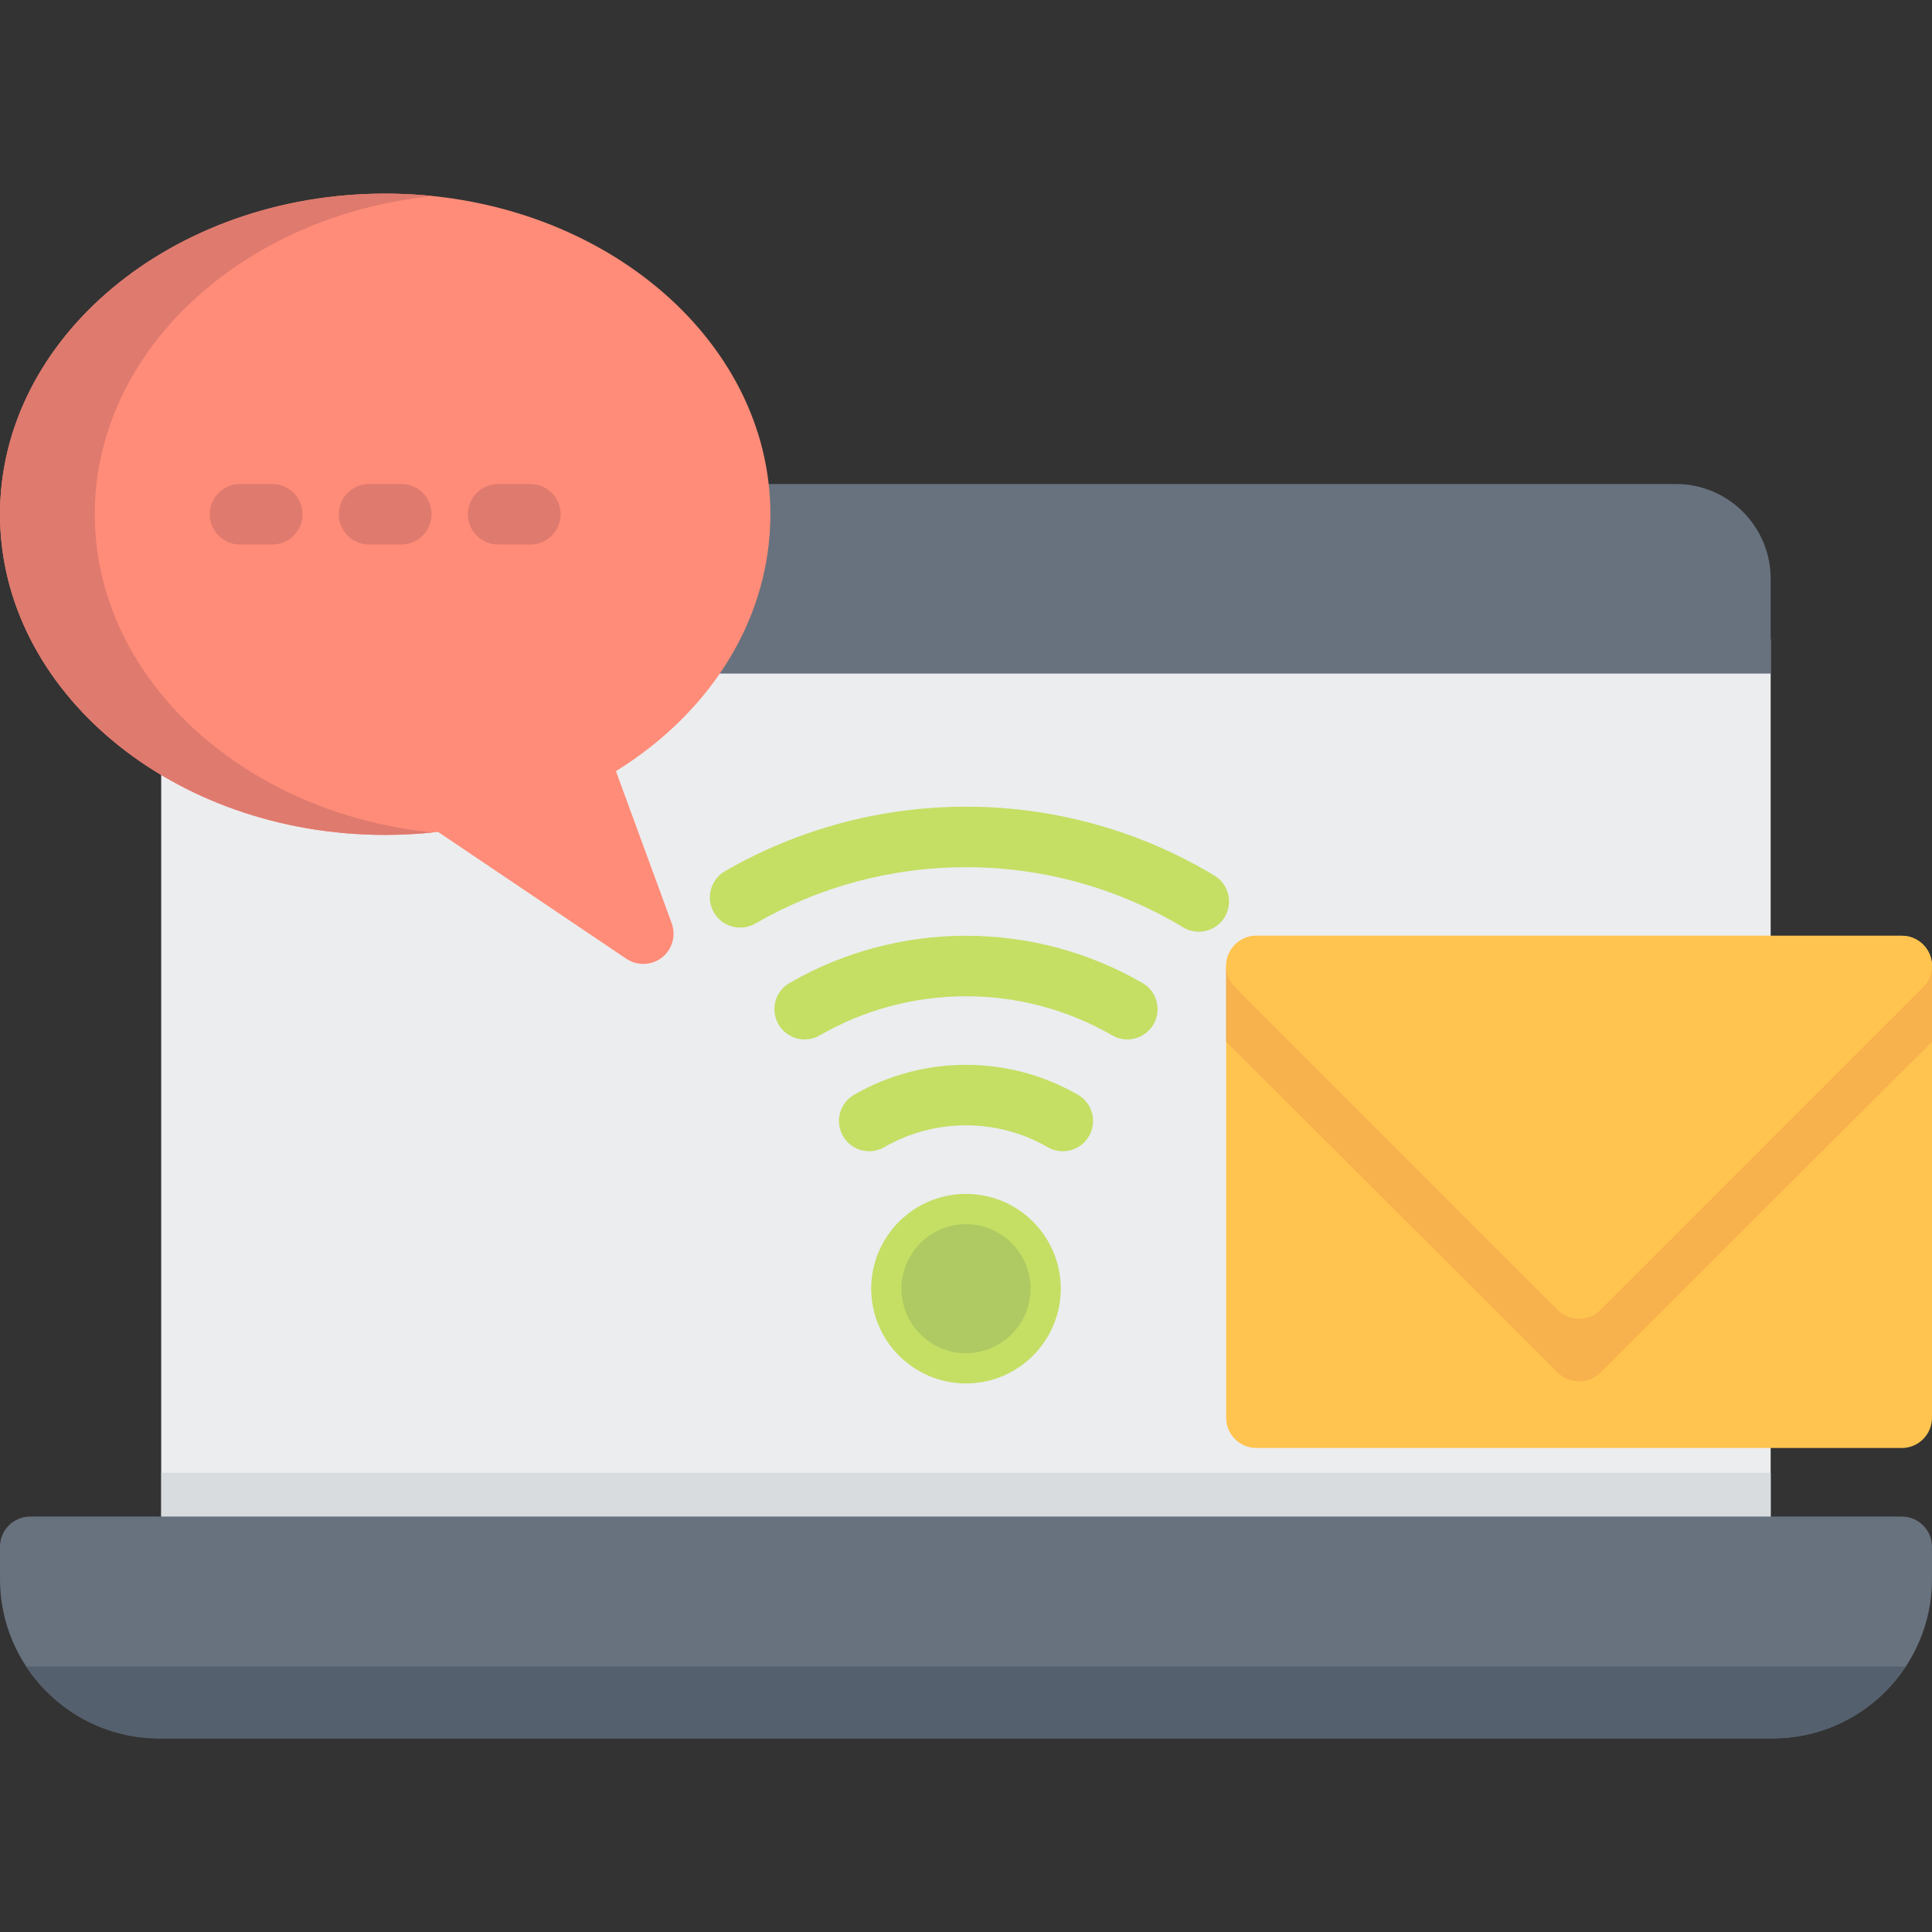
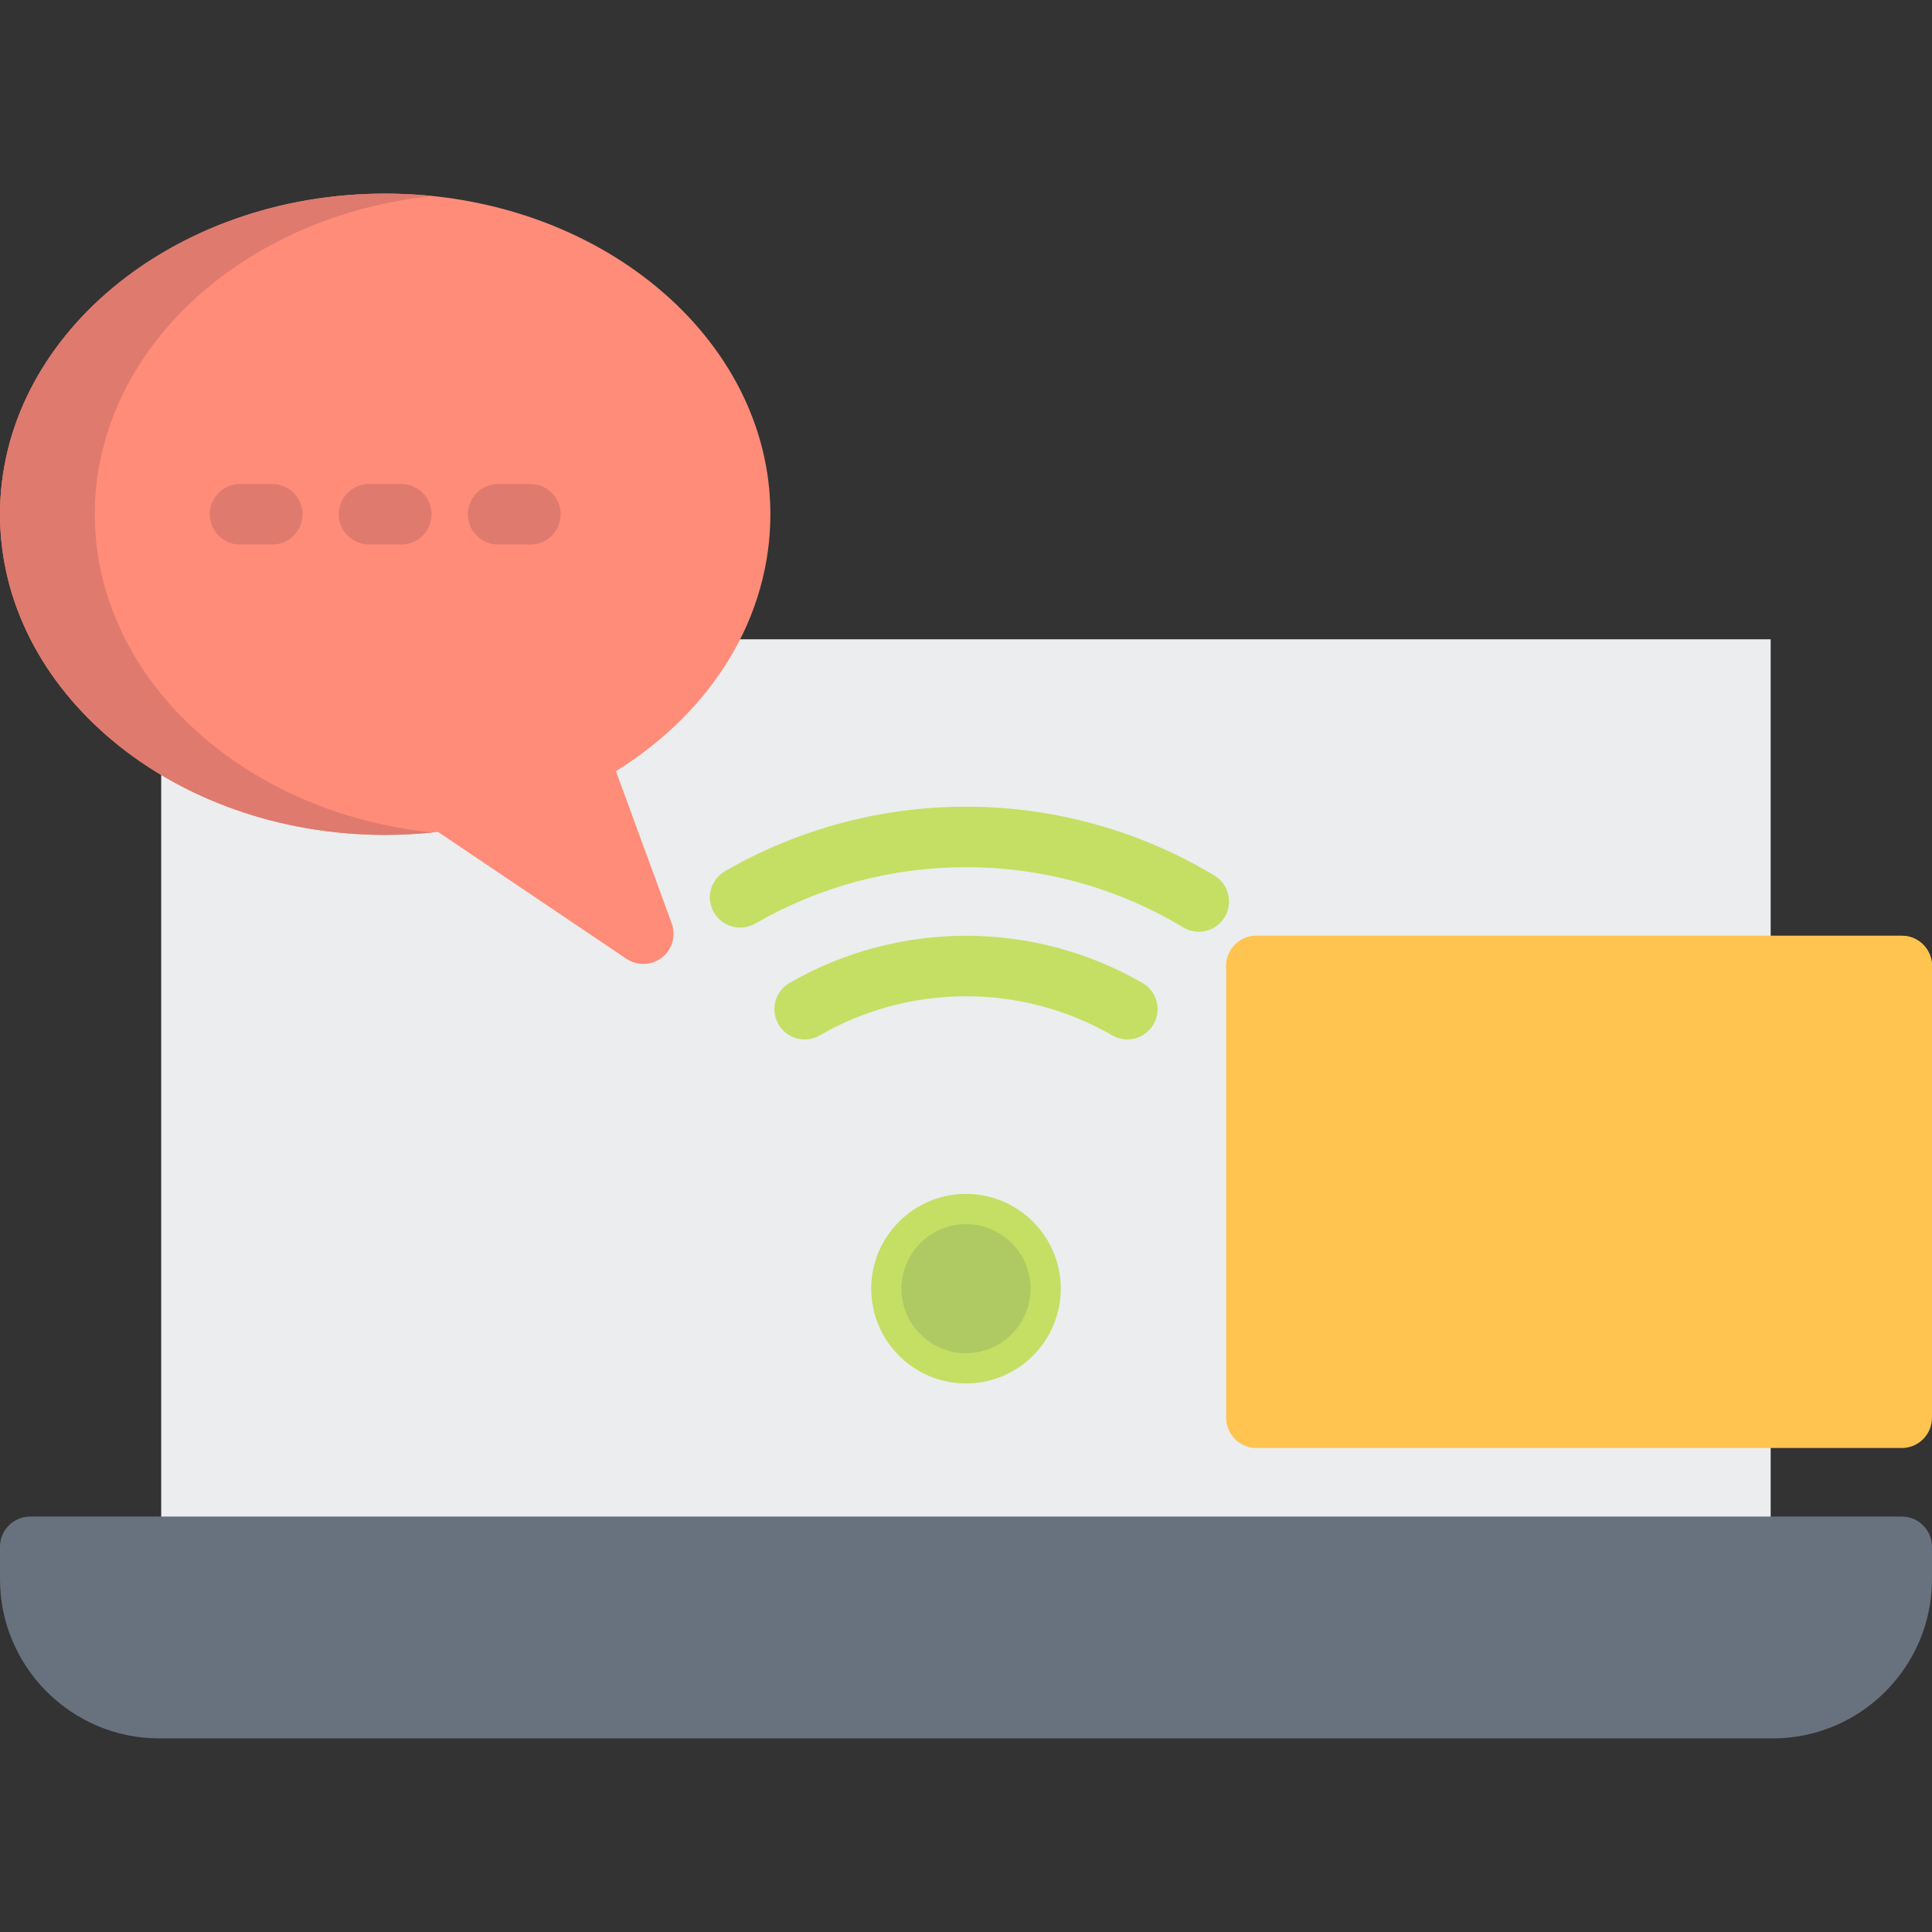
<svg xmlns="http://www.w3.org/2000/svg" version="1.1" id="Layer_1" viewBox="0 0 512 512" xml:space="preserve">
  <rect x="0" y="0" width="512" height="512" fill="#333333" stroke="none" />
  <rect x="42.756" y="169.42" style="fill:#ECEDEF;" width="426.489" height="240.148" />
-   <path style="fill:#68727E;" d="M444.125,128.267H67.875c-13.873,0-25.119,11.246-25.119,25.119v25.119h426.489v-25.119  C469.244,139.513,457.998,128.267,444.125,128.267z" />
  <path style="fill:#ECEDEF;" d="M67.875,418.472V153.386c0-13.851,11.268-25.119,25.119-25.119H67.875  c-13.851,0-25.119,11.268-25.119,25.119v265.086c0,4.427,3.588,8.017,8.017,8.017h25.119  C71.463,426.489,67.875,422.899,67.875,418.472z" />
-   <rect x="42.756" y="390.328" style="fill:#D9DCDF;" width="426.489" height="19.24" />
  <path style="fill:#424F5E;" d="M92.994,128.267H67.875c-13.873,0-25.119,11.246-25.119,25.119v25.119h25.119v-25.119  C67.875,139.513,79.121,128.267,92.994,128.267z" />
  <path style="fill:#68727E;" d="M503.983,401.904H8.017c-4.428,0-8.017,3.589-8.017,8.017v8.551  c0,23.281,18.941,42.221,42.221,42.221h427.557c23.28,0,42.221-18.941,42.221-42.221v-8.551  C512,405.493,508.412,401.904,503.983,401.904z" />
-   <path style="fill:#55606E;" d="M6.945,441.632c7.556,11.47,20.543,19.062,35.277,19.062h427.557  c14.734,0,27.721-7.591,35.277-19.062H6.945z" />
  <path style="fill:#FFC44F;" d="M503.983,247.983H332.96c-4.428,0-8.017,3.589-8.017,8.017v119.716c0,4.427,3.588,8.017,8.017,8.017  h171.023c4.428,0,8.017-3.589,8.017-8.017V256C512,251.573,508.412,247.983,503.983,247.983z" />
-   <path style="fill:#F7B14D;" d="M324.944,276.077c1.019,0.919,87.859,87.672,87.859,87.672c3.089,3.088,8.249,3.088,11.338,0  c0,0,86.841-86.752,87.859-87.672V256H324.944V276.077z" />
  <path style="fill:#FFC44F;" d="M511.39,252.932c-1.24-2.996-4.164-4.949-7.406-4.949H332.96c-3.242,0-6.166,1.953-7.406,4.949  c-1.241,2.996-0.556,6.443,1.737,8.736l85.511,85.511c3.089,3.088,8.249,3.088,11.338,0l85.512-85.511  C511.944,259.376,512.631,255.928,511.39,252.932z" />
  <path style="fill:#C4DF64;" d="M256,316.393c-13.851,0-25.119,11.268-25.119,25.119s11.268,25.119,25.119,25.119  c13.851,0,25.119-11.268,25.119-25.119S269.851,316.393,256,316.393z" />
  <path style="fill:#AFCA62;" d="M256,324.409c-9.43,0-17.102,7.673-17.102,17.102c0,9.43,7.673,17.102,17.102,17.102  s17.102-7.673,17.102-17.102C273.102,332.082,265.43,324.409,256,324.409z" />
  <g>
-     <path style="fill:#C4DF64;" d="M281.648,305.088c-1.363,0-2.743-0.347-4.007-1.08c-6.545-3.785-14.028-5.787-21.641-5.787   c-7.612,0-15.095,2.001-21.64,5.787c-3.829,2.218-8.737,0.908-10.953-2.926c-2.217-3.832-0.907-8.736,2.926-10.954   c8.981-5.195,19.24-7.941,29.667-7.941c10.429,0,20.688,2.747,29.67,7.943c3.832,2.217,5.142,7.121,2.924,10.954   C287.109,303.652,284.415,305.088,281.648,305.088z" />
    <path style="fill:#C4DF64;" d="M213.252,275.458c-2.768,0-5.46-1.436-6.947-4.004c-2.217-3.832-0.908-8.736,2.924-10.954   c14.156-8.189,30.33-12.517,46.77-12.517c16.44,0,32.611,4.328,46.766,12.515c3.833,2.217,5.144,7.121,2.926,10.953   c-2.216,3.833-7.12,5.144-10.953,2.926c-11.719-6.777-25.115-10.36-38.739-10.36c-13.625,0-27.022,3.584-38.741,10.363   C215.995,275.11,214.614,275.458,213.252,275.458z" />
    <path style="fill:#C4DF64;" d="M317.684,246.911c-1.409,0-2.835-0.371-4.129-1.151c-17.318-10.433-37.221-15.948-57.555-15.948   c-19.639,0-38.949,5.166-55.845,14.939c-3.831,2.217-8.736,0.909-10.953-2.926c-2.217-3.832-0.907-8.736,2.926-10.954   c19.332-11.182,41.419-17.093,63.873-17.093c23.25,0,46.013,6.31,65.828,18.248c3.792,2.285,5.014,7.212,2.73,11.003   C323.053,245.529,320.402,246.911,317.684,246.911z" />
  </g>
  <path style="fill:#FF8C78;" d="M204.159,136.284c0-46.856-45.792-84.977-102.079-84.977S0,89.428,0,136.284  s45.792,84.977,102.079,84.977c4.671,0,9.371-0.267,14.009-0.797l49.921,33.634c3.09,2.082,7.321,1.719,10.016-0.852  c2.284-2.181,3.078-5.59,1.991-8.555l-14.782-40.325C188.99,188.362,204.159,163.342,204.159,136.284z" />
  <g>
    <path style="fill:#DF7A6E;" d="M25.119,136.284c0-43.317,39.136-79.164,89.52-84.334c-4.117-0.422-8.307-0.643-12.56-0.643   C45.792,51.307,0,89.428,0,136.284s45.792,84.977,102.079,84.977c4.171,0,8.362-0.226,12.514-0.648   C64.232,215.427,25.119,179.588,25.119,136.284z" />
    <path style="fill:#DF7A6E;" d="M106.355,144.301h-8.551c-4.428,0-8.017-3.589-8.017-8.017s3.588-8.017,8.017-8.017h8.551   c4.428,0,8.017,3.589,8.017,8.017S110.783,144.301,106.355,144.301z" />
    <path style="fill:#DF7A6E;" d="M140.56,144.301h-8.551c-4.428,0-8.017-3.589-8.017-8.017s3.588-8.017,8.017-8.017h8.551   c4.428,0,8.017,3.589,8.017,8.017S144.988,144.301,140.56,144.301z" />
    <path style="fill:#DF7A6E;" d="M72.15,144.301h-8.551c-4.428,0-8.017-3.589-8.017-8.017s3.588-8.017,8.017-8.017h8.551   c4.428,0,8.017,3.589,8.017,8.017S76.579,144.301,72.15,144.301z" />
  </g>
</svg>